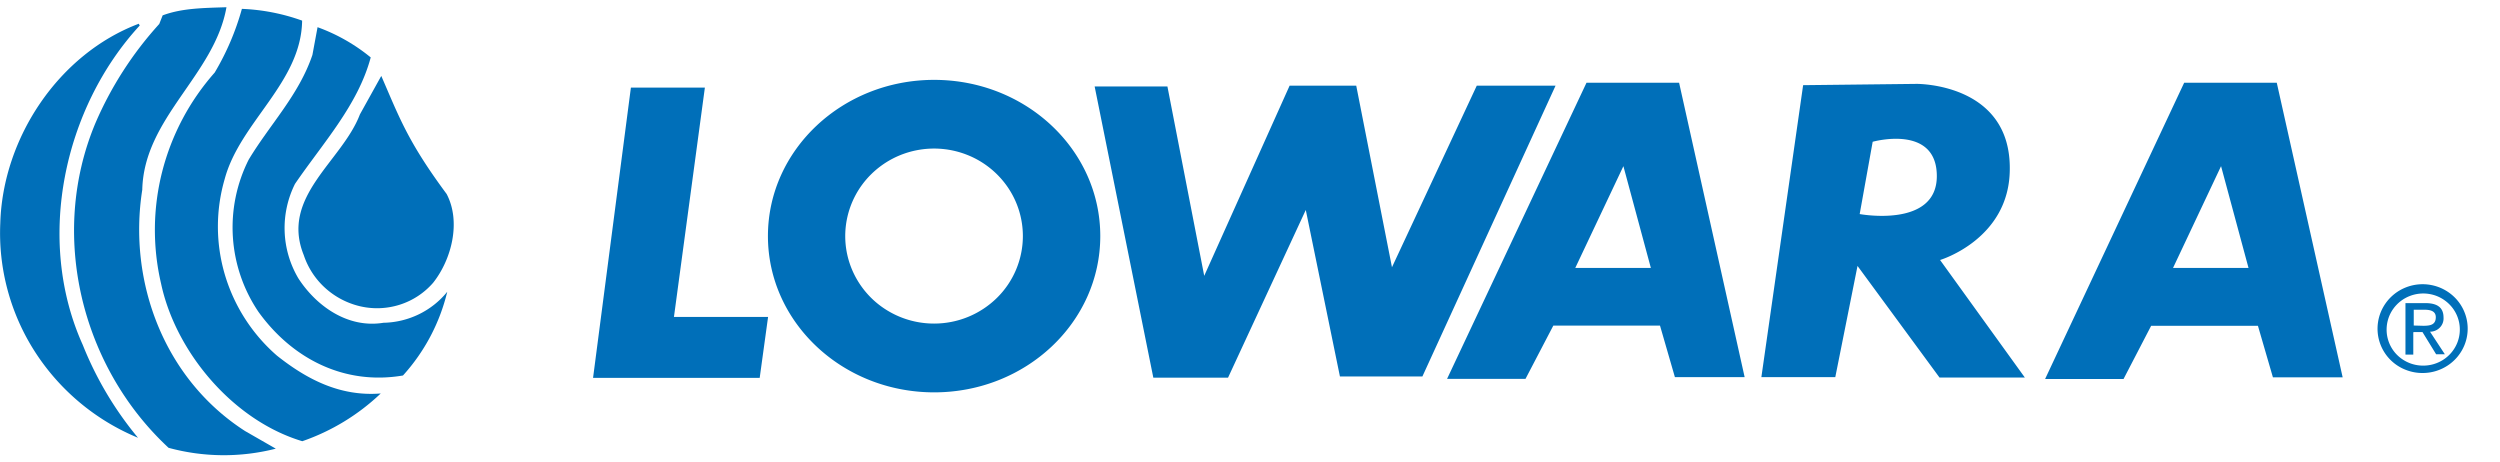
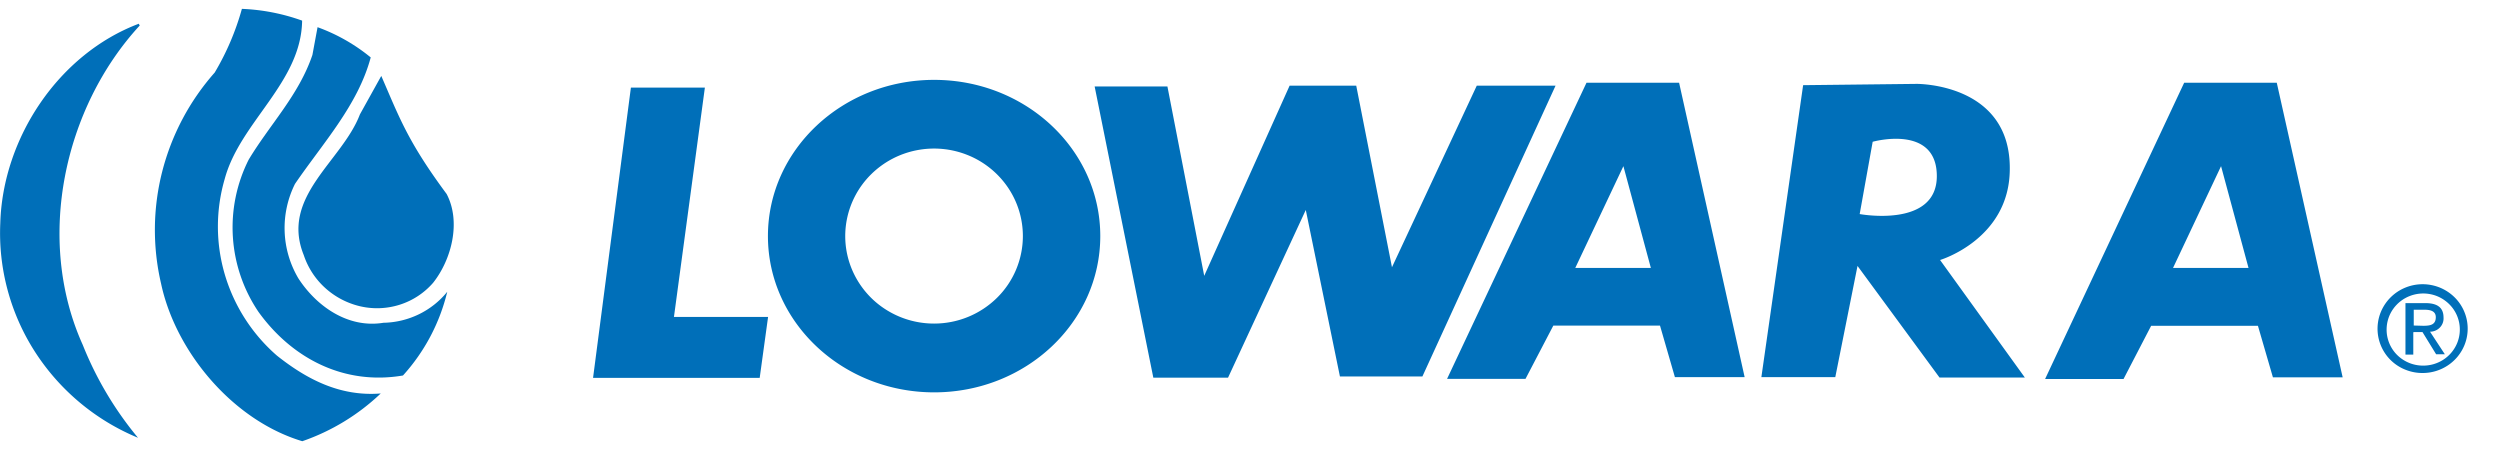
<svg xmlns="http://www.w3.org/2000/svg" width="173" height="32" fill="none">
  <g clip-path="url(#clip0)" fill="#006FB9">
-     <path d="M15.671.5c-.826 4.694-5.712 7.647-5.826 12.633-1.002 6.382 1.526 13.108 7.117 16.697l2.123 1.218a14.534 14.534 0 0 1-7.419-.059c-6.062-5.621-8.3-14.778-5.054-22.49a24.69 24.69 0 0 1 4.409-6.84l.235-.595c1.357-.51 2.883-.51 4.415-.564z" />
    <path d="M20.907 1.427c-.06 4.29-4.295 7.012-5.357 10.958a11.75 11.75 0 0 0 .013 6.63 11.9 11.9 0 0 0 3.606 5.598c2.057 1.629 4.355 2.84 7.178 2.615a14.96 14.96 0 0 1-5.428 3.304c-4.826-1.45-8.77-6.204-9.772-10.904a16.34 16.34 0 0 1 .075-7.742 16.495 16.495 0 0 1 3.635-6.864A18.012 18.012 0 0 0 16.739.613c1.423.057 2.83.332 4.168.814zm-11.243.344C4.43 7.452 2.426 16.555 5.726 23.864a23.886 23.886 0 0 0 3.824 6.43 15.546 15.546 0 0 1-7.133-5.954A15.198 15.198 0 0 1 .02 15.438C.195 9.526 4.079 3.726 9.61 1.641c0 .07.054.07.054.13z" />
    <path d="M25.654 3.974c-.887 3.304-3.3 5.913-5.242 8.753a6.841 6.841 0 0 0 .236 6.537c1.236 1.907 3.414 3.476 5.887 3.072a5.85 5.85 0 0 0 2.45-.587 5.763 5.763 0 0 0 1.965-1.558 13.231 13.231 0 0 1-3.064 5.793c-4.12.701-7.709-1.218-10-4.403a10.426 10.426 0 0 1-.676-10.535c1.465-2.437 3.468-4.463 4.409-7.244l.356-1.92a12.526 12.526 0 0 1 3.679 2.092z" />
    <path d="M30.907 13.424c1.008 1.914.35 4.522-.935 6.145a5.108 5.108 0 0 1-2.301 1.514 5.175 5.175 0 0 1-2.765.108 5.454 5.454 0 0 1-2.409-1.27 5.34 5.34 0 0 1-1.476-2.266c-1.64-4.052 2.648-6.489 3.885-9.739l1.478-2.662c1.236 2.84 1.821 4.528 4.523 8.17zm12.75-7.361h5.12l-2.14 15.87h6.514l-.58 4.214H41.04l2.618-20.084zm20.986-.536c-6.351 0-11.502 4.843-11.502 10.809 0 5.966 5.15 10.815 11.502 10.815 6.351 0 11.496-4.843 11.496-10.815 0-5.972-5.145-10.809-11.496-10.809zm0 16.864a6.213 6.213 0 0 1-3.416-1.017 6.075 6.075 0 0 1-2.267-2.717 5.971 5.971 0 0 1-.352-3.499 6.027 6.027 0 0 1 1.68-3.101 6.175 6.175 0 0 1 3.148-1.66 6.232 6.232 0 0 1 3.552.344 6.128 6.128 0 0 1 2.759 2.23 5.992 5.992 0 0 1 1.036 3.365 6.01 6.01 0 0 1-1.798 4.28 6.194 6.194 0 0 1-4.342 1.775zM75.75 5.985h5.036l2.546 13.103 5.91-13.162h4.609l2.473 12.567 5.869-12.567h5.452l-9.216 20.126h-5.706L90.36 14.53l-5.38 11.605h-5.17L75.75 5.985zm40.443-.262h-6.406l-9.65 20.494h5.428l1.924-3.684h7.383l1.031 3.565h4.826l-4.536-20.375zm-7.184 12.817l3.33-7.042 1.9 7.042h-5.23zm48.543-12.817h-6.406l-9.626 20.506h5.428l1.912-3.684h7.389l1.037 3.565h4.826l-4.56-20.387zm-7.178 12.817l3.323-7.042 1.9 7.042h-5.223zm-16.122-.548s4.783-1.426 4.825-6.245c.09-6.02-6.46-5.942-6.46-5.942l-7.841.089-2.889 20.203h5.115l1.538-7.695 5.675 7.725h5.905l-5.868-8.135zm-5.562-3.179l.899-5.003s4.439-1.242 4.439 2.377c0 3.618-5.338 2.626-5.338 2.626zm38.341 7.713v-1.093h.741c.38 0 .785.077.785.517 0 .546-.417.594-.875.594l-.651-.018zm0 .451h.603l.947 1.54h.603l-1.026-1.563a.946.946 0 0 0 .681-.289.903.903 0 0 0 .254-.686c0-.695-.422-1.004-1.272-1.004h-1.363v3.565H167v-1.539l.031-.024zm.657 2.835a3.149 3.149 0 0 0 1.72-.538c.507-.342.9-.824 1.13-1.386.23-.561.286-1.178.161-1.77a3.055 3.055 0 0 0-.861-1.563 3.132 3.132 0 0 0-1.596-.83 3.162 3.162 0 0 0-1.795.179 3.114 3.114 0 0 0-1.394 1.13 3.05 3.05 0 0 0 1.425 4.559 3.15 3.15 0 0 0 1.21.219zm-2.533-3.078c.014-.49.174-.966.461-1.367.287-.4.688-.71 1.152-.887a2.568 2.568 0 0 1 1.457-.114 2.54 2.54 0 0 1 1.278.7 2.467 2.467 0 0 1 .518 2.71 2.512 2.512 0 0 1-.933 1.109 2.562 2.562 0 0 1-1.4.416 2.55 2.55 0 0 1-1.821-.752 2.468 2.468 0 0 1-.712-1.815z" />
  </g>
  <defs>
    <clipPath id="clip0">
      <path fill="#fff" transform="translate(0 .5)" d="M0 0H173V31H0z" />
    </clipPath>
  </defs>
</svg>